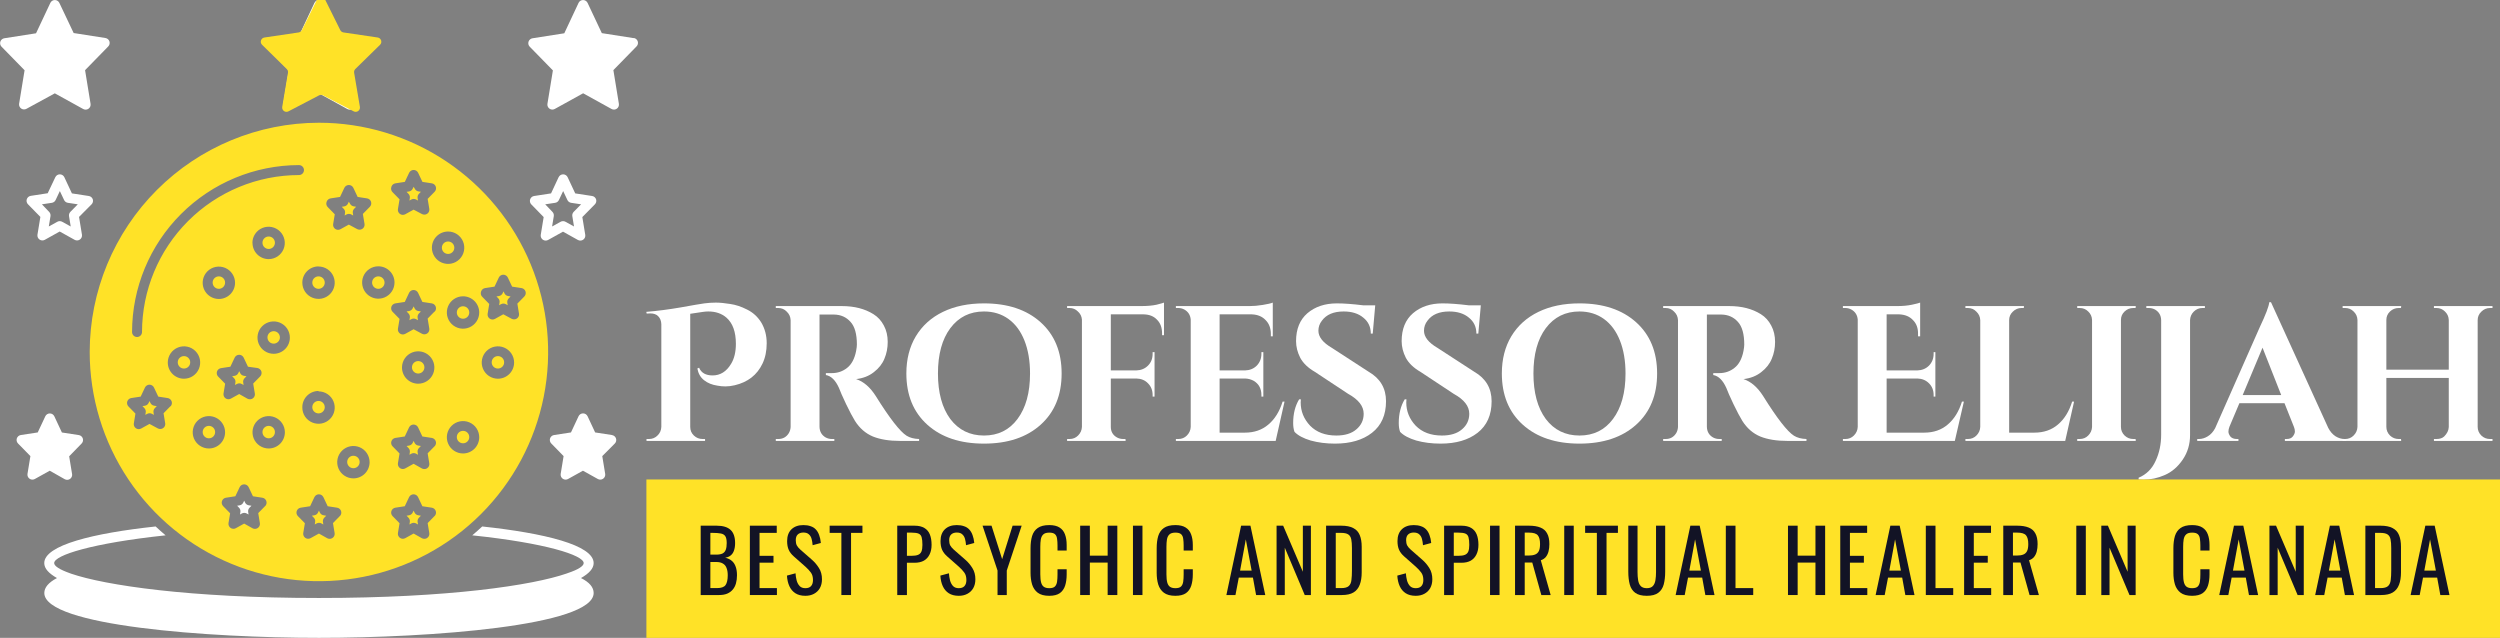
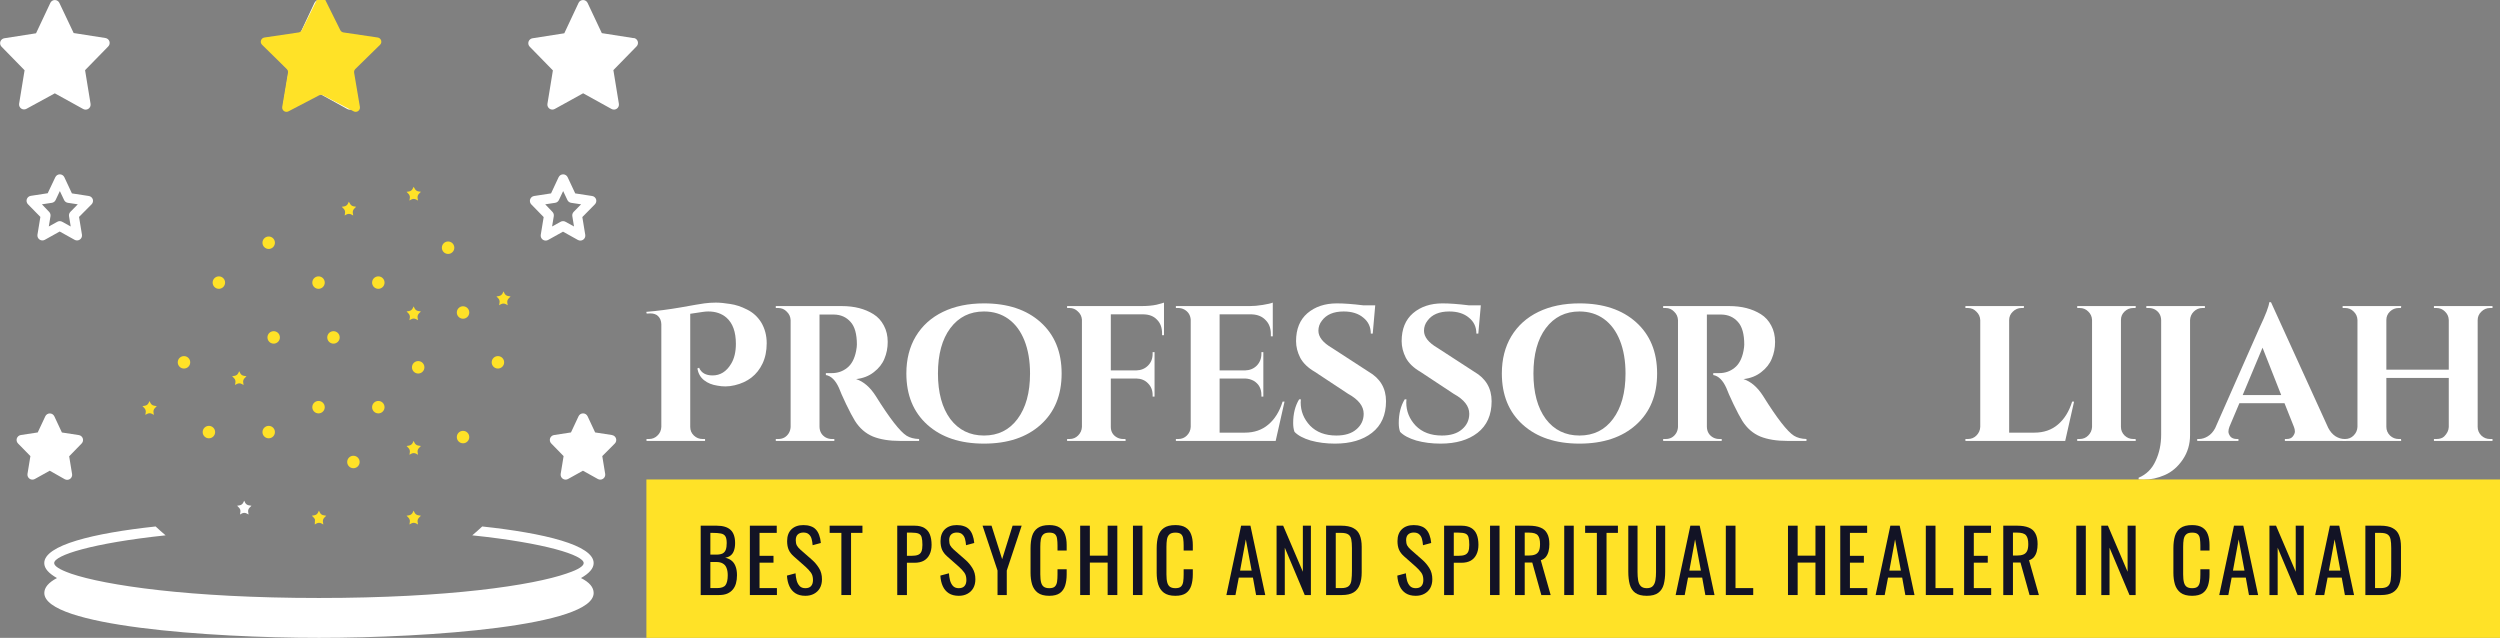
<svg xmlns="http://www.w3.org/2000/svg" width="584" height="149" viewBox="0 0 584 149" fill="none">
  <rect x="0" y="0" width="584" height="149" fill="#808080" stroke="none" />
  <path d="M163.307 85.9C163.817 87.1 164.867 87.7 166.457 87.7C168.257 87.7 169.697 86.8 170.777 85C171.527 83.77 171.902 82.21 171.902 80.32C171.902 77.53 171.167 75.49 169.697 74.2C168.587 73.24 167.177 72.76 165.467 72.76C165.077 72.76 164.672 72.79 164.252 72.85L161.237 73.3V99.715C161.237 100.525 161.522 101.2 162.092 101.74C162.662 102.28 163.337 102.55 164.117 102.55H164.702V103H151.022V102.55H151.607C152.387 102.55 153.047 102.28 153.587 101.74C154.157 101.2 154.457 100.525 154.487 99.715V75.73C154.457 74.95 154.217 74.335 153.767 73.885C153.347 73.435 152.717 73.21 151.877 73.21C151.667 73.21 151.397 73.225 151.067 73.255L150.977 72.85C153.527 72.64 156.197 72.295 158.987 71.815C161.807 71.305 163.652 70.99 164.522 70.87C165.422 70.75 166.322 70.69 167.222 70.69C168.152 70.69 169.262 70.795 170.552 71.005C171.842 71.185 173.162 71.62 174.512 72.31C175.862 72.97 176.957 73.96 177.797 75.28C178.667 76.72 179.102 78.355 179.102 80.185C179.102 81.985 178.772 83.575 178.112 84.955C176.852 87.595 174.692 89.275 171.632 89.995C170.882 90.175 170.162 90.265 169.472 90.265C168.812 90.265 168.182 90.205 167.582 90.085C166.352 89.905 165.317 89.485 164.477 88.825C163.637 88.165 163.112 87.25 162.902 86.08L163.307 85.9Z" fill="white" />
  <path d="M193.509 73.48H191.574C191.514 73.48 191.469 73.48 191.439 73.48V99.715C191.469 100.825 191.949 101.65 192.879 102.19C193.329 102.43 193.809 102.55 194.319 102.55H194.904V103H181.224V102.55H181.809C182.889 102.55 183.714 102.085 184.284 101.155C184.524 100.735 184.659 100.27 184.689 99.76V74.785C184.659 74.005 184.359 73.345 183.789 72.805C183.249 72.235 182.589 71.95 181.809 71.95H181.224V71.5H196.659C199.569 71.5 202.029 72.13 204.039 73.39C205.059 74.02 205.869 74.905 206.469 76.045C207.069 77.155 207.369 78.43 207.369 79.87C207.369 81.28 207.114 82.585 206.604 83.785C206.124 84.985 205.299 86.035 204.129 86.935C202.989 87.835 201.609 88.375 199.989 88.555C201.729 89.125 203.259 90.445 204.579 92.515C207.819 97.705 210.219 100.795 211.779 101.785C212.559 102.265 213.534 102.52 214.704 102.55V103H210.294C207.744 103 205.614 102.655 203.904 101.965C202.194 101.245 200.799 100.03 199.719 98.32C199.179 97.45 198.489 96.145 197.649 94.405C196.809 92.635 196.254 91.375 195.984 90.625C195.174 88.825 194.154 87.82 192.924 87.61V87.16H194.319C195.669 87.16 196.854 86.755 197.874 85.945C198.924 85.135 199.629 83.815 199.989 81.985C200.109 81.355 200.169 80.86 200.169 80.5C200.169 78.04 199.674 76.27 198.684 75.19C197.694 74.08 196.419 73.51 194.859 73.48C194.559 73.48 194.109 73.48 193.509 73.48Z" fill="white" />
  <path d="M229.861 70.87C235.411 70.87 239.821 72.34 243.091 75.28C246.361 78.22 247.996 82.21 247.996 87.25C247.996 92.29 246.361 96.28 243.091 99.22C239.821 102.16 235.411 103.63 229.861 103.63C224.311 103.63 219.901 102.16 216.631 99.22C213.361 96.28 211.726 92.29 211.726 87.25C211.726 83.92 212.461 81.025 213.931 78.565C215.431 76.075 217.546 74.17 220.276 72.85C223.006 71.53 226.201 70.87 229.861 70.87ZM221.986 97.87C223.936 100.45 226.561 101.74 229.861 101.74C233.161 101.74 235.771 100.45 237.691 97.87C239.641 95.26 240.616 91.72 240.616 87.25C240.616 84.31 240.181 81.745 239.311 79.555C238.441 77.365 237.196 75.685 235.576 74.515C233.956 73.345 232.051 72.76 229.861 72.76C226.561 72.76 223.936 74.065 221.986 76.675C220.066 79.255 219.106 82.78 219.106 87.25C219.106 91.72 220.066 95.26 221.986 97.87Z" fill="white" />
  <path d="M259.488 73.435V86.53H265.428C266.538 86.5 267.453 86.125 268.173 85.405C268.893 84.685 269.253 83.77 269.253 82.66V82.255H269.703V92.65H269.253V92.29C269.253 91.18 268.893 90.265 268.173 89.545C267.483 88.825 266.583 88.45 265.473 88.42H259.488V99.715C259.488 100.825 259.968 101.65 260.928 102.19C261.378 102.43 261.858 102.55 262.368 102.55H262.908L262.953 103H249.273V102.55H249.858C250.638 102.55 251.298 102.28 251.838 101.74C252.408 101.17 252.708 100.495 252.738 99.715V74.65C252.678 73.9 252.363 73.27 251.793 72.76C251.253 72.22 250.608 71.95 249.858 71.95H249.273V71.5H266.508C267.978 71.5 269.193 71.395 270.153 71.185C271.113 70.945 271.698 70.78 271.908 70.69V78.295H271.458V77.845C271.458 76.525 271.068 75.475 270.288 74.695C269.538 73.885 268.503 73.465 267.183 73.435H259.488Z" fill="white" />
  <path d="M275.271 102.55C276.051 102.55 276.711 102.28 277.251 101.74C277.821 101.17 278.121 100.495 278.151 99.715V74.65C278.061 73.6 277.566 72.82 276.666 72.31C276.216 72.07 275.751 71.95 275.271 71.95H274.686V71.5H291.921C292.851 71.5 293.871 71.41 294.981 71.23C296.091 71.05 296.871 70.87 297.321 70.69V78.565H296.871V78.025C296.871 76.675 296.466 75.595 295.656 74.785C294.876 73.945 293.811 73.495 292.461 73.435H284.901V86.53H290.841C291.951 86.5 292.866 86.125 293.586 85.405C294.306 84.655 294.666 83.74 294.666 82.66V82.255H295.116V92.65H294.666V92.29C294.666 90.79 294.066 89.68 292.866 88.96C292.266 88.63 291.606 88.45 290.886 88.42H284.901V101.065H290.796C292.986 101.065 294.816 100.435 296.286 99.175C297.786 97.915 298.896 96.13 299.616 93.82H300.066L297.996 103H274.686V102.55H275.271Z" fill="white" />
  <path d="M302.084 98.815C302.084 96.655 302.549 94.81 303.479 93.28H303.884C303.854 93.52 303.839 93.76 303.839 94C303.839 96.07 304.574 97.885 306.044 99.445C307.544 100.975 309.584 101.74 312.164 101.74C314.174 101.74 315.734 101.26 316.844 100.3C317.984 99.34 318.554 98.125 318.554 96.655C318.554 94.885 317.354 93.34 314.954 92.02L307.124 86.845C305.564 85.945 304.439 84.865 303.749 83.605C303.089 82.315 302.759 81.01 302.759 79.69C302.759 76.87 303.644 74.695 305.414 73.165C307.214 71.635 309.509 70.87 312.299 70.87C313.949 70.87 315.989 71.02 318.419 71.32H321.254L320.669 77.935H320.219C320.219 76.375 319.634 75.13 318.464 74.2C317.324 73.24 315.794 72.76 313.874 72.76C311.534 72.76 309.839 73.48 308.789 74.92C308.249 75.61 307.979 76.39 307.979 77.26C307.979 78.7 309.029 80.035 311.129 81.265L319.724 86.845C322.424 88.405 323.774 90.7 323.774 93.73C323.774 96.94 322.679 99.4 320.489 101.11C318.329 102.79 315.449 103.63 311.849 103.63C309.809 103.63 307.919 103.39 306.179 102.91C304.469 102.4 303.209 101.725 302.399 100.885C302.189 100.315 302.084 99.625 302.084 98.815Z" fill="white" />
  <path d="M326.75 98.815C326.75 96.655 327.215 94.81 328.145 93.28H328.55C328.52 93.52 328.505 93.76 328.505 94C328.505 96.07 329.24 97.885 330.71 99.445C332.21 100.975 334.25 101.74 336.83 101.74C338.84 101.74 340.4 101.26 341.51 100.3C342.65 99.34 343.22 98.125 343.22 96.655C343.22 94.885 342.02 93.34 339.62 92.02L331.79 86.845C330.23 85.945 329.105 84.865 328.415 83.605C327.755 82.315 327.425 81.01 327.425 79.69C327.425 76.87 328.31 74.695 330.08 73.165C331.88 71.635 334.175 70.87 336.965 70.87C338.615 70.87 340.655 71.02 343.085 71.32H345.92L345.335 77.935H344.885C344.885 76.375 344.3 75.13 343.13 74.2C341.99 73.24 340.46 72.76 338.54 72.76C336.2 72.76 334.505 73.48 333.455 74.92C332.915 75.61 332.645 76.39 332.645 77.26C332.645 78.7 333.695 80.035 335.795 81.265L344.39 86.845C347.09 88.405 348.44 90.7 348.44 93.73C348.44 96.94 347.345 99.4 345.155 101.11C342.995 102.79 340.115 103.63 336.515 103.63C334.475 103.63 332.585 103.39 330.845 102.91C329.135 102.4 327.875 101.725 327.065 100.885C326.855 100.315 326.75 99.625 326.75 98.815Z" fill="white" />
  <path d="M368.966 70.87C374.516 70.87 378.926 72.34 382.196 75.28C385.466 78.22 387.101 82.21 387.101 87.25C387.101 92.29 385.466 96.28 382.196 99.22C378.926 102.16 374.516 103.63 368.966 103.63C363.416 103.63 359.006 102.16 355.736 99.22C352.466 96.28 350.831 92.29 350.831 87.25C350.831 83.92 351.566 81.025 353.036 78.565C354.536 76.075 356.651 74.17 359.381 72.85C362.111 71.53 365.306 70.87 368.966 70.87ZM361.091 97.87C363.041 100.45 365.666 101.74 368.966 101.74C372.266 101.74 374.876 100.45 376.796 97.87C378.746 95.26 379.721 91.72 379.721 87.25C379.721 84.31 379.286 81.745 378.416 79.555C377.546 77.365 376.301 75.685 374.681 74.515C373.061 73.345 371.156 72.76 368.966 72.76C365.666 72.76 363.041 74.065 361.091 76.675C359.171 79.255 358.211 82.78 358.211 87.25C358.211 91.72 359.171 95.26 361.091 97.87Z" fill="white" />
  <path d="M400.798 73.48H398.863C398.803 73.48 398.758 73.48 398.728 73.48V99.715C398.758 100.825 399.238 101.65 400.168 102.19C400.618 102.43 401.098 102.55 401.608 102.55H402.193V103H388.513V102.55H389.098C390.178 102.55 391.003 102.085 391.573 101.155C391.813 100.735 391.948 100.27 391.978 99.76V74.785C391.948 74.005 391.648 73.345 391.078 72.805C390.538 72.235 389.878 71.95 389.098 71.95H388.513V71.5H403.948C406.858 71.5 409.318 72.13 411.328 73.39C412.348 74.02 413.158 74.905 413.758 76.045C414.358 77.155 414.658 78.43 414.658 79.87C414.658 81.28 414.403 82.585 413.893 83.785C413.413 84.985 412.588 86.035 411.418 86.935C410.278 87.835 408.898 88.375 407.278 88.555C409.018 89.125 410.548 90.445 411.868 92.515C415.108 97.705 417.508 100.795 419.068 101.785C419.848 102.265 420.823 102.52 421.993 102.55V103H417.583C415.033 103 412.903 102.655 411.193 101.965C409.483 101.245 408.088 100.03 407.008 98.32C406.468 97.45 405.778 96.145 404.938 94.405C404.098 92.635 403.543 91.375 403.273 90.625C402.463 88.825 401.443 87.82 400.213 87.61V87.16H401.608C402.958 87.16 404.143 86.755 405.163 85.945C406.213 85.135 406.918 83.815 407.278 81.985C407.398 81.355 407.458 80.86 407.458 80.5C407.458 78.04 406.963 76.27 405.973 75.19C404.983 74.08 403.708 73.51 402.148 73.48C401.848 73.48 401.398 73.48 400.798 73.48Z" fill="white" />
-   <path d="M431.087 102.55C431.867 102.55 432.527 102.28 433.067 101.74C433.637 101.17 433.937 100.495 433.967 99.715V74.65C433.877 73.6 433.382 72.82 432.482 72.31C432.032 72.07 431.567 71.95 431.087 71.95H430.502V71.5H443.147C444.467 71.5 445.622 71.395 446.612 71.185C447.602 70.975 448.247 70.81 448.547 70.69V78.565H448.052V78.025C448.082 76.675 447.692 75.595 446.882 74.785C446.102 73.945 445.037 73.495 443.687 73.435H440.717V86.53H447.872C448.982 86.5 449.897 86.125 450.617 85.405C451.337 84.655 451.697 83.74 451.697 82.66V82.255H452.102V92.65H451.697V92.29C451.697 91.18 451.337 90.265 450.617 89.545C449.897 88.825 448.997 88.45 447.917 88.42H440.717V101.065H449.492C451.682 101.065 453.512 100.435 454.982 99.175C456.482 97.915 457.592 96.13 458.312 93.82H458.762L456.647 103H430.502V102.55H431.087Z" fill="white" />
  <path d="M459.707 102.55C460.487 102.55 461.147 102.28 461.688 101.74C462.258 101.17 462.557 100.495 462.587 99.715V74.785C462.557 74.005 462.258 73.345 461.688 72.805C461.147 72.235 460.487 71.95 459.707 71.95H459.122V71.5H472.802L472.758 71.95H472.217C471.437 71.95 470.763 72.235 470.193 72.805C469.623 73.345 469.337 74.005 469.337 74.785V101.065H475.232C477.422 101.065 479.253 100.435 480.723 99.175C482.223 97.915 483.332 96.13 484.052 93.82H484.503L482.432 103H459.122V102.55H459.707Z" fill="white" />
  <path d="M485.823 102.55C486.603 102.55 487.263 102.28 487.803 101.74C488.373 101.17 488.673 100.495 488.703 99.715V74.74C488.673 73.96 488.373 73.3 487.803 72.76C487.263 72.22 486.603 71.95 485.823 71.95H485.238V71.5H498.918L498.873 71.95H498.333C497.553 71.95 496.878 72.22 496.308 72.76C495.738 73.3 495.453 73.96 495.453 74.74V99.715C495.453 100.495 495.738 101.17 496.308 101.74C496.878 102.28 497.553 102.55 498.333 102.55H498.873L498.918 103H485.238V102.55H485.823Z" fill="white" />
  <path d="M514.477 71.95C513.697 71.95 513.022 72.235 512.452 72.805C511.912 73.345 511.627 74.005 511.597 74.785V101.65C511.597 103.78 511.027 105.685 509.887 107.365C508.747 109.045 507.352 110.245 505.702 110.965C504.052 111.685 502.402 112.045 500.752 112.045C500.362 112.045 499.972 112.03 499.582 112V111.595C501.382 110.845 502.702 109.54 503.542 107.68C504.412 105.85 504.847 103.795 504.847 101.515V74.785C504.817 73.675 504.337 72.85 503.407 72.31C502.957 72.07 502.477 71.95 501.967 71.95H501.382V71.5H515.062V71.95H514.477Z" fill="white" />
  <path d="M547.696 102.55H548.101V103H533.746V102.55H534.151C534.811 102.55 535.291 102.355 535.591 101.965C535.921 101.545 536.086 101.155 536.086 100.795C536.086 100.435 536.011 100.075 535.861 99.715L533.656 94.18H523.126L520.786 99.715C520.636 100.105 520.561 100.48 520.561 100.84C520.561 101.17 520.711 101.545 521.011 101.965C521.341 102.355 521.851 102.55 522.541 102.55H522.901V103H513.271V102.55H513.676C514.366 102.55 515.056 102.34 515.746 101.92C516.436 101.5 517.006 100.87 517.456 100.03L527.851 76.495C529.261 73.525 530.011 71.56 530.101 70.6H530.506L543.871 99.94C544.321 100.81 544.891 101.47 545.581 101.92C546.271 102.34 546.976 102.55 547.696 102.55ZM523.891 92.29H532.891L528.526 81.22L523.891 92.29Z" fill="white" />
  <path d="M569.153 102.55C569.933 102.55 570.533 102.355 570.953 101.965C571.643 101.275 572.003 100.54 572.033 99.76V88.285H557.453V99.715C557.453 100.495 557.738 101.17 558.308 101.74C558.878 102.28 559.553 102.55 560.333 102.55H560.873L560.918 103H547.238V102.55H547.823C548.603 102.55 549.263 102.28 549.803 101.74C550.373 101.17 550.673 100.495 550.703 99.715V74.74C550.673 73.96 550.373 73.3 549.803 72.76C549.263 72.22 548.603 71.95 547.823 71.95H547.238V71.5H560.918L560.873 71.95H560.333C559.553 71.95 558.878 72.22 558.308 72.76C557.738 73.3 557.453 73.96 557.453 74.74V86.35H572.033V74.74C572.003 73.96 571.703 73.3 571.133 72.76C570.593 72.22 569.933 71.95 569.153 71.95H568.568V71.5H582.248V71.95H581.663C580.883 71.95 580.208 72.235 579.638 72.805C579.068 73.345 578.783 74.005 578.783 74.785V99.715C578.783 100.495 579.068 101.17 579.638 101.74C580.208 102.28 580.883 102.55 581.663 102.55H582.248V103H568.568V102.55H569.153Z" fill="white" />
  <rect x="151" y="112" width="433" height="37" fill="#FFE227" />
  <path d="M163.68 139V122.8H167.4C168.133 122.8 168.766 122.88 169.3 123.04C169.846 123.2 170.3 123.447 170.66 123.78C171.02 124.113 171.286 124.54 171.46 125.06C171.633 125.567 171.72 126.167 171.72 126.86C171.72 127.527 171.633 128.107 171.46 128.6C171.3 129.08 171.046 129.46 170.7 129.74C170.366 130.02 169.933 130.2 169.4 130.28C170.053 130.427 170.58 130.68 170.98 131.04C171.38 131.387 171.673 131.84 171.86 132.4C172.06 132.947 172.16 133.607 172.16 134.38C172.16 135.073 172.08 135.707 171.92 136.28C171.76 136.853 171.506 137.34 171.16 137.74C170.826 138.14 170.393 138.453 169.86 138.68C169.34 138.893 168.72 139 168 139H163.68ZM165.94 137.38H167.46C168.473 137.38 169.146 137.147 169.48 136.68C169.826 136.2 170 135.433 170 134.38C170 133.7 169.906 133.133 169.72 132.68C169.546 132.213 169.26 131.867 168.86 131.64C168.473 131.4 167.946 131.28 167.28 131.28H165.94V137.38ZM165.94 129.56H167.28C167.92 129.56 168.42 129.473 168.78 129.3C169.14 129.113 169.393 128.82 169.54 128.42C169.686 128.02 169.76 127.5 169.76 126.86C169.76 126.113 169.646 125.573 169.42 125.24C169.193 124.907 168.84 124.7 168.36 124.62C167.88 124.527 167.253 124.48 166.48 124.48H165.94V129.56Z" fill="#121325" />
  <path d="M175.168 139V122.8H181.448V124.48H177.428V129.84H180.688V131.44H177.428V137.38H181.488V139H175.168Z" fill="#121325" />
  <path d="M188.132 139.18C187.199 139.18 186.419 138.98 185.792 138.58C185.179 138.18 184.712 137.627 184.392 136.92C184.072 136.213 183.886 135.393 183.833 134.46L185.833 133.92C185.873 134.493 185.959 135.047 186.093 135.58C186.239 136.113 186.472 136.553 186.792 136.9C187.112 137.233 187.559 137.4 188.132 137.4C188.719 137.4 189.159 137.24 189.453 136.92C189.759 136.587 189.913 136.113 189.913 135.5C189.913 134.767 189.746 134.18 189.413 133.74C189.079 133.287 188.659 132.833 188.153 132.38L185.433 129.98C184.899 129.513 184.506 129.007 184.253 128.46C183.999 127.9 183.872 127.213 183.872 126.4C183.872 125.213 184.212 124.293 184.892 123.64C185.572 122.987 186.499 122.66 187.673 122.66C188.313 122.66 188.873 122.747 189.353 122.92C189.846 123.08 190.253 123.333 190.573 123.68C190.906 124.027 191.166 124.467 191.353 125C191.553 125.52 191.686 126.133 191.753 126.84L189.833 127.36C189.793 126.827 189.713 126.34 189.593 125.9C189.473 125.447 189.259 125.087 188.952 124.82C188.659 124.54 188.233 124.4 187.673 124.4C187.113 124.4 186.673 124.553 186.353 124.86C186.046 125.153 185.892 125.593 185.892 126.18C185.892 126.673 185.972 127.08 186.132 127.4C186.306 127.72 186.579 128.047 186.952 128.38L189.693 130.78C190.306 131.313 190.846 131.953 191.312 132.7C191.779 133.433 192.013 134.307 192.013 135.32C192.013 136.12 191.846 136.813 191.513 137.4C191.179 137.973 190.719 138.413 190.132 138.72C189.559 139.027 188.892 139.18 188.132 139.18Z" fill="#121325" />
  <path d="M196.546 139V124.48H193.806V122.8H201.466V124.48H198.806V139H196.546Z" fill="#121325" />
  <path d="M209.598 139V122.8H213.618C214.591 122.8 215.364 122.98 215.938 123.34C216.524 123.687 216.951 124.193 217.218 124.86C217.484 125.527 217.618 126.333 217.618 127.28C217.618 128.133 217.464 128.873 217.158 129.5C216.864 130.127 216.424 130.613 215.838 130.96C215.251 131.293 214.518 131.46 213.638 131.46H211.858V139H209.598ZM211.858 129.84H212.898C213.551 129.84 214.064 129.767 214.438 129.62C214.811 129.473 215.078 129.22 215.238 128.86C215.398 128.487 215.478 127.967 215.478 127.3C215.478 126.527 215.418 125.933 215.298 125.52C215.191 125.107 214.958 124.82 214.598 124.66C214.238 124.5 213.678 124.42 212.918 124.42H211.858V129.84Z" fill="#121325" />
  <path d="M223.968 139.18C223.035 139.18 222.255 138.98 221.628 138.58C221.015 138.18 220.548 137.627 220.228 136.92C219.908 136.213 219.722 135.393 219.668 134.46L221.668 133.92C221.708 134.493 221.795 135.047 221.928 135.58C222.075 136.113 222.308 136.553 222.628 136.9C222.948 137.233 223.395 137.4 223.968 137.4C224.555 137.4 224.995 137.24 225.288 136.92C225.595 136.587 225.748 136.113 225.748 135.5C225.748 134.767 225.582 134.18 225.248 133.74C224.915 133.287 224.495 132.833 223.988 132.38L221.268 129.98C220.735 129.513 220.342 129.007 220.088 128.46C219.835 127.9 219.708 127.213 219.708 126.4C219.708 125.213 220.048 124.293 220.728 123.64C221.408 122.987 222.335 122.66 223.508 122.66C224.148 122.66 224.708 122.747 225.188 122.92C225.682 123.08 226.088 123.333 226.408 123.68C226.742 124.027 227.002 124.467 227.188 125C227.388 125.52 227.522 126.133 227.588 126.84L225.668 127.36C225.628 126.827 225.548 126.34 225.428 125.9C225.308 125.447 225.095 125.087 224.788 124.82C224.495 124.54 224.068 124.4 223.508 124.4C222.948 124.4 222.508 124.553 222.188 124.86C221.882 125.153 221.728 125.593 221.728 126.18C221.728 126.673 221.808 127.08 221.968 127.4C222.142 127.72 222.415 128.047 222.788 128.38L225.528 130.78C226.142 131.313 226.682 131.953 227.148 132.7C227.615 133.433 227.848 134.307 227.848 135.32C227.848 136.12 227.682 136.813 227.348 137.4C227.015 137.973 226.555 138.413 225.968 138.72C225.395 139.027 224.728 139.18 223.968 139.18Z" fill="#121325" />
  <path d="M233.023 139V133.28L229.523 122.8H231.623L234.103 130.62L236.543 122.8H238.663L235.183 133.28V139H233.023Z" fill="#121325" />
  <path d="M245.095 139.18C243.948 139.18 243.055 138.94 242.415 138.46C241.788 137.98 241.348 137.333 241.095 136.52C240.855 135.707 240.735 134.8 240.735 133.8V128.08C240.735 126.987 240.855 126.033 241.095 125.22C241.348 124.407 241.788 123.78 242.415 123.34C243.055 122.887 243.948 122.66 245.095 122.66C246.108 122.66 246.908 122.847 247.495 123.22C248.095 123.593 248.522 124.127 248.775 124.82C249.042 125.513 249.175 126.347 249.175 127.32V128.6H247.035V127.46C247.035 126.86 247.002 126.333 246.935 125.88C246.882 125.413 246.722 125.053 246.455 124.8C246.188 124.547 245.742 124.42 245.115 124.42C244.475 124.42 244.008 124.56 243.715 124.84C243.422 125.107 243.228 125.493 243.135 126C243.055 126.493 243.015 127.073 243.015 127.74V134.16C243.015 134.973 243.082 135.62 243.215 136.1C243.348 136.567 243.568 136.9 243.875 137.1C244.182 137.3 244.595 137.4 245.115 137.4C245.728 137.4 246.168 137.267 246.435 137C246.702 136.72 246.868 136.34 246.935 135.86C247.002 135.38 247.035 134.82 247.035 134.18V132.98H249.175V134.18C249.175 135.167 249.055 136.04 248.815 136.8C248.575 137.547 248.162 138.133 247.575 138.56C246.988 138.973 246.162 139.18 245.095 139.18Z" fill="#121325" />
  <path d="M252.328 139V122.8H254.588V129.8H258.748V122.8H261.008V139H258.748V131.42H254.588V139H252.328Z" fill="#121325" />
  <path d="M264.659 139V122.8H266.879V139H264.659Z" fill="#121325" />
  <path d="M274.56 139.18C273.413 139.18 272.52 138.94 271.88 138.46C271.253 137.98 270.813 137.333 270.56 136.52C270.32 135.707 270.2 134.8 270.2 133.8V128.08C270.2 126.987 270.32 126.033 270.56 125.22C270.813 124.407 271.253 123.78 271.88 123.34C272.52 122.887 273.413 122.66 274.56 122.66C275.573 122.66 276.373 122.847 276.96 123.22C277.56 123.593 277.987 124.127 278.24 124.82C278.507 125.513 278.64 126.347 278.64 127.32V128.6H276.5V127.46C276.5 126.86 276.467 126.333 276.4 125.88C276.347 125.413 276.187 125.053 275.92 124.8C275.653 124.547 275.207 124.42 274.58 124.42C273.94 124.42 273.473 124.56 273.18 124.84C272.887 125.107 272.693 125.493 272.6 126C272.52 126.493 272.48 127.073 272.48 127.74V134.16C272.48 134.973 272.547 135.62 272.68 136.1C272.813 136.567 273.033 136.9 273.34 137.1C273.647 137.3 274.06 137.4 274.58 137.4C275.193 137.4 275.633 137.267 275.9 137C276.167 136.72 276.333 136.34 276.4 135.86C276.467 135.38 276.5 134.82 276.5 134.18V132.98H278.64V134.18C278.64 135.167 278.52 136.04 278.28 136.8C278.04 137.547 277.627 138.133 277.04 138.56C276.453 138.973 275.627 139.18 274.56 139.18Z" fill="#121325" />
  <path d="M286.483 139L289.923 122.8H292.103L295.563 139H293.423L292.683 134.92H289.383L288.603 139H286.483ZM289.683 133.3H292.383L291.023 126L289.683 133.3Z" fill="#121325" />
  <path d="M298.207 139V122.8H299.747L304.347 133.56V122.8H306.227V139H304.787L300.127 127.94V139H298.207Z" fill="#121325" />
  <path d="M309.773 139V122.8H313.293C314.493 122.8 315.44 122.987 316.133 123.36C316.84 123.72 317.34 124.267 317.633 125C317.94 125.733 318.093 126.647 318.093 127.74V133.7C318.093 134.847 317.94 135.813 317.633 136.6C317.34 137.387 316.853 137.987 316.173 138.4C315.507 138.8 314.607 139 313.473 139H309.773ZM312.033 137.38H313.313C314.14 137.38 314.727 137.22 315.073 136.9C315.42 136.58 315.627 136.113 315.693 135.5C315.773 134.887 315.813 134.147 315.813 133.28V128.02C315.813 127.18 315.76 126.5 315.653 125.98C315.547 125.46 315.313 125.08 314.953 124.84C314.593 124.6 314.027 124.48 313.253 124.48H312.033V137.38Z" fill="#121325" />
  <path d="M330.711 139.18C329.777 139.18 328.997 138.98 328.371 138.58C327.757 138.18 327.291 137.627 326.971 136.92C326.651 136.213 326.464 135.393 326.411 134.46L328.411 133.92C328.451 134.493 328.537 135.047 328.671 135.58C328.817 136.113 329.051 136.553 329.371 136.9C329.691 137.233 330.137 137.4 330.711 137.4C331.297 137.4 331.737 137.24 332.031 136.92C332.337 136.587 332.491 136.113 332.491 135.5C332.491 134.767 332.324 134.18 331.991 133.74C331.657 133.287 331.237 132.833 330.731 132.38L328.011 129.98C327.477 129.513 327.084 129.007 326.831 128.46C326.577 127.9 326.451 127.213 326.451 126.4C326.451 125.213 326.791 124.293 327.471 123.64C328.151 122.987 329.077 122.66 330.251 122.66C330.891 122.66 331.451 122.747 331.931 122.92C332.424 123.08 332.831 123.333 333.151 123.68C333.484 124.027 333.744 124.467 333.931 125C334.131 125.52 334.264 126.133 334.331 126.84L332.411 127.36C332.371 126.827 332.291 126.34 332.171 125.9C332.051 125.447 331.837 125.087 331.531 124.82C331.237 124.54 330.811 124.4 330.251 124.4C329.691 124.4 329.251 124.553 328.931 124.86C328.624 125.153 328.471 125.593 328.471 126.18C328.471 126.673 328.551 127.08 328.711 127.4C328.884 127.72 329.157 128.047 329.531 128.38L332.271 130.78C332.884 131.313 333.424 131.953 333.891 132.7C334.357 133.433 334.591 134.307 334.591 135.32C334.591 136.12 334.424 136.813 334.091 137.4C333.757 137.973 333.297 138.413 332.711 138.72C332.137 139.027 331.471 139.18 330.711 139.18Z" fill="#121325" />
  <path d="M337.344 139V122.8H341.364C342.337 122.8 343.11 122.98 343.684 123.34C344.27 123.687 344.697 124.193 344.964 124.86C345.23 125.527 345.364 126.333 345.364 127.28C345.364 128.133 345.21 128.873 344.904 129.5C344.61 130.127 344.17 130.613 343.584 130.96C342.997 131.293 342.264 131.46 341.384 131.46H339.604V139H337.344ZM339.604 129.84H340.644C341.297 129.84 341.81 129.767 342.184 129.62C342.557 129.473 342.824 129.22 342.984 128.86C343.144 128.487 343.224 127.967 343.224 127.3C343.224 126.527 343.164 125.933 343.044 125.52C342.937 125.107 342.704 124.82 342.344 124.66C341.984 124.5 341.424 124.42 340.664 124.42H339.604V129.84Z" fill="#121325" />
  <path d="M348.073 139V122.8H350.293V139H348.073Z" fill="#121325" />
  <path d="M353.914 139V122.8H357.174C358.254 122.8 359.147 122.947 359.854 123.24C360.561 123.52 361.081 123.98 361.414 124.62C361.761 125.247 361.934 126.073 361.934 127.1C361.934 127.727 361.867 128.3 361.734 128.82C361.601 129.327 361.387 129.76 361.094 130.12C360.801 130.467 360.414 130.72 359.934 130.88L362.234 139H360.054L357.934 131.4H356.174V139H353.914ZM356.174 129.78H357.034C357.674 129.78 358.194 129.7 358.594 129.54C358.994 129.38 359.287 129.107 359.474 128.72C359.661 128.333 359.754 127.793 359.754 127.1C359.754 126.153 359.581 125.473 359.234 125.06C358.887 124.633 358.201 124.42 357.174 124.42H356.174V129.78Z" fill="#121325" />
  <path d="M365.405 139V122.8H367.625V139H365.405Z" fill="#121325" />
  <path d="M373.026 139V124.48H370.286V122.8H377.946V124.48H375.286V139H373.026Z" fill="#121325" />
  <path d="M384.688 139.18C383.514 139.18 382.614 138.947 381.988 138.48C381.361 138.013 380.934 137.36 380.708 136.52C380.481 135.667 380.368 134.673 380.368 133.54V122.8H382.528V133.64C382.528 134.333 382.574 134.967 382.668 135.54C382.761 136.113 382.961 136.567 383.268 136.9C383.588 137.233 384.061 137.4 384.688 137.4C385.328 137.4 385.801 137.233 386.108 136.9C386.414 136.567 386.614 136.113 386.708 135.54C386.801 134.967 386.848 134.333 386.848 133.64V122.8H388.988V133.54C388.988 134.673 388.874 135.667 388.648 136.52C388.421 137.36 387.994 138.013 387.368 138.48C386.754 138.947 385.861 139.18 384.688 139.18Z" fill="#121325" />
  <path d="M391.429 139L394.869 122.8H397.049L400.509 139H398.369L397.629 134.92H394.329L393.549 139H391.429ZM394.629 133.3H397.329L395.969 126L394.629 133.3Z" fill="#121325" />
  <path d="M403.152 139V122.8H405.412V137.38H409.552V139H403.152Z" fill="#121325" />
  <path d="M417.672 139V122.8H419.932V129.8H424.092V122.8H426.352V139H424.092V131.42H419.932V139H417.672Z" fill="#121325" />
  <path d="M429.883 139V122.8H436.163V124.48H432.143V129.84H435.403V131.44H432.143V137.38H436.203V139H429.883Z" fill="#121325" />
  <path d="M438.147 139L441.587 122.8H443.767L447.227 139H445.087L444.347 134.92H441.047L440.267 139H438.147ZM441.347 133.3H444.047L442.687 126L441.347 133.3Z" fill="#121325" />
  <path d="M449.871 139V122.8H452.131V137.38H456.271V139H449.871Z" fill="#121325" />
  <path d="M458.82 139V122.8H465.1V124.48H461.08V129.84H464.34V131.44H461.08V137.38H465.14V139H458.82Z" fill="#121325" />
  <path d="M467.965 139V122.8H471.225C472.305 122.8 473.198 122.947 473.905 123.24C474.612 123.52 475.132 123.98 475.465 124.62C475.812 125.247 475.985 126.073 475.985 127.1C475.985 127.727 475.918 128.3 475.785 128.82C475.652 129.327 475.438 129.76 475.145 130.12C474.852 130.467 474.465 130.72 473.985 130.88L476.285 139H474.105L471.985 131.4H470.225V139H467.965ZM470.225 129.78H471.085C471.725 129.78 472.245 129.7 472.645 129.54C473.045 129.38 473.338 129.107 473.525 128.72C473.712 128.333 473.805 127.793 473.805 127.1C473.805 126.153 473.632 125.473 473.285 125.06C472.938 124.633 472.252 124.42 471.225 124.42H470.225V129.78Z" fill="#121325" />
  <path d="M485.026 139V122.8H487.246V139H485.026Z" fill="#121325" />
  <path d="M490.867 139V122.8H492.407L497.007 133.56V122.8H498.887V139H497.447L492.787 127.94V139H490.867Z" fill="#121325" />
  <path d="M512.064 139.18C510.917 139.18 510.024 138.94 509.384 138.46C508.757 137.98 508.317 137.333 508.064 136.52C507.824 135.707 507.704 134.8 507.704 133.8V128.08C507.704 126.987 507.824 126.033 508.064 125.22C508.317 124.407 508.757 123.78 509.384 123.34C510.024 122.887 510.917 122.66 512.064 122.66C513.077 122.66 513.877 122.847 514.464 123.22C515.064 123.593 515.491 124.127 515.744 124.82C516.011 125.513 516.144 126.347 516.144 127.32V128.6H514.004V127.46C514.004 126.86 513.971 126.333 513.904 125.88C513.851 125.413 513.691 125.053 513.424 124.8C513.157 124.547 512.711 124.42 512.084 124.42C511.444 124.42 510.977 124.56 510.684 124.84C510.391 125.107 510.197 125.493 510.104 126C510.024 126.493 509.984 127.073 509.984 127.74V134.16C509.984 134.973 510.051 135.62 510.184 136.1C510.317 136.567 510.537 136.9 510.844 137.1C511.151 137.3 511.564 137.4 512.084 137.4C512.697 137.4 513.137 137.267 513.404 137C513.671 136.72 513.837 136.34 513.904 135.86C513.971 135.38 514.004 134.82 514.004 134.18V132.98H516.144V134.18C516.144 135.167 516.024 136.04 515.784 136.8C515.544 137.547 515.131 138.133 514.544 138.56C513.957 138.973 513.131 139.18 512.064 139.18Z" fill="#121325" />
  <path d="M518.417 139L521.857 122.8H524.037L527.497 139H525.357L524.617 134.92H521.317L520.537 139H518.417ZM521.617 133.3H524.317L522.957 126L521.617 133.3Z" fill="#121325" />
  <path d="M530.141 139V122.8H531.681L536.281 133.56V122.8H538.161V139H536.721L532.061 127.94V139H530.141Z" fill="#121325" />
  <path d="M540.827 139L544.267 122.8H546.447L549.907 139H547.767L547.027 134.92H543.727L542.947 139H540.827ZM544.027 133.3H546.727L545.367 126L544.027 133.3Z" fill="#121325" />
  <path d="M552.551 139V122.8H556.071C557.271 122.8 558.217 122.987 558.911 123.36C559.617 123.72 560.117 124.267 560.411 125C560.717 125.733 560.871 126.647 560.871 127.74V133.7C560.871 134.847 560.717 135.813 560.411 136.6C560.117 137.387 559.631 137.987 558.951 138.4C558.284 138.8 557.384 139 556.251 139H552.551ZM554.811 137.38H556.091C556.917 137.38 557.504 137.22 557.851 136.9C558.197 136.58 558.404 136.113 558.471 135.5C558.551 134.887 558.591 134.147 558.591 133.28V128.02C558.591 127.18 558.537 126.5 558.431 125.98C558.324 125.46 558.091 125.08 557.731 124.84C557.371 124.6 556.804 124.48 556.031 124.48H554.811V137.38Z" fill="#121325" />
-   <path d="M563.12 139L566.56 122.8H568.74L572.2 139H570.06L569.32 134.92H566.02L565.24 139H563.12ZM566.32 133.3H569.02L567.66 126L566.32 133.3Z" fill="#121325" />
  <g clip-path="url(#clip0_542_1029)">
    <path d="M138.677 131.539C138.677 127.337 127.234 124.555 112.648 122.983C111.892 123.693 111.112 124.38 110.32 125.055C127.478 126.848 136.349 129.712 136.349 131.539C136.349 132.226 135.091 133.052 132.647 133.867C132.55 133.89 132.456 133.925 132.367 133.972C124.464 136.708 104.919 139.688 74.502 139.688C44.085 139.688 24.529 136.708 16.636 134.019C16.555 133.978 16.469 133.946 16.38 133.925C13.912 133.052 12.655 132.226 12.655 131.539C12.655 129.7 21.526 126.883 38.684 125.055C37.892 124.392 37.112 123.693 36.356 122.983C21.77 124.555 10.339 127.348 10.339 131.539C10.339 132.82 11.421 133.96 13.307 135.031C11.317 136.079 10.351 137.255 10.351 138.523C10.351 146.206 48.764 149 74.514 149C100.263 149 138.677 146.206 138.677 138.523C138.677 137.196 137.699 136.021 135.72 135.031C137.594 133.96 138.677 132.82 138.677 131.539ZM21.677 46.562C21.608 46.359 21.485 46.179 21.321 46.041C21.157 45.904 20.957 45.814 20.745 45.783L16.799 45.177L15.03 41.394C14.936 41.194 14.787 41.025 14.601 40.907C14.414 40.788 14.197 40.725 13.976 40.725C13.755 40.725 13.539 40.788 13.353 40.907C13.166 41.025 13.017 41.194 12.923 41.394L11.142 45.142L7.196 45.748C6.982 45.779 6.78 45.869 6.615 46.008C6.449 46.147 6.325 46.33 6.258 46.535C6.19 46.741 6.181 46.961 6.231 47.172C6.282 47.382 6.39 47.574 6.544 47.727L9.431 50.672L8.744 54.862C8.718 55.075 8.751 55.29 8.839 55.484C8.928 55.679 9.068 55.846 9.245 55.966C9.422 56.086 9.628 56.156 9.842 56.166C10.055 56.177 10.267 56.128 10.455 56.026L13.947 54.082L17.44 56.026C17.628 56.128 17.84 56.177 18.053 56.166C18.267 56.156 18.473 56.086 18.65 55.966C18.827 55.846 18.967 55.679 19.055 55.484C19.144 55.29 19.177 55.075 19.151 54.862L18.464 50.672L21.397 47.727C21.545 47.576 21.649 47.388 21.698 47.183C21.747 46.978 21.74 46.764 21.677 46.562ZM16.439 49.496C16.311 49.627 16.217 49.785 16.162 49.959C16.108 50.133 16.095 50.317 16.124 50.497L16.52 52.907L14.541 51.812C14.364 51.71 14.163 51.657 13.959 51.657C13.755 51.657 13.554 51.71 13.377 51.812L11.398 52.907L11.794 50.497C11.823 50.317 11.81 50.133 11.756 49.959C11.701 49.785 11.607 49.627 11.48 49.496L9.792 47.727L12.12 47.377C12.307 47.348 12.485 47.273 12.637 47.16C12.79 47.046 12.912 46.897 12.993 46.725L13.982 44.63L14.972 46.725C15.053 46.897 15.175 47.046 15.327 47.16C15.479 47.273 15.657 47.348 15.845 47.377L18.173 47.727L16.439 49.496ZM15.135 111.948C15.323 112.05 15.535 112.098 15.748 112.088C15.962 112.077 16.168 112.008 16.345 111.888C16.522 111.767 16.662 111.601 16.75 111.406C16.839 111.211 16.872 110.996 16.846 110.784L16.159 106.593L19.069 103.602C19.22 103.448 19.325 103.256 19.373 103.046C19.421 102.837 19.41 102.618 19.341 102.414C19.273 102.211 19.149 102.03 18.984 101.892C18.819 101.754 18.619 101.665 18.406 101.634L14.46 101.029L12.69 97.246C12.596 97.046 12.447 96.877 12.261 96.758C12.074 96.64 11.858 96.577 11.637 96.577C11.416 96.577 11.199 96.64 11.013 96.758C10.826 96.877 10.677 97.046 10.583 97.246L8.814 101.017L4.868 101.623C4.654 101.654 4.452 101.744 4.287 101.883C4.121 102.022 3.997 102.205 3.929 102.41C3.862 102.616 3.853 102.836 3.903 103.047C3.954 103.257 4.062 103.449 4.216 103.602L7.103 106.547L6.416 110.737C6.39 110.95 6.423 111.165 6.511 111.359C6.6 111.554 6.74 111.721 6.917 111.841C7.093 111.961 7.3 112.03 7.513 112.041C7.727 112.052 7.939 112.003 8.127 111.901L11.619 109.957L15.135 111.948ZM148.012 8.905L140.586 7.741L137.257 0.675C137.163 0.475 137.014 0.306 136.827 0.188C136.64 0.069 136.424 0.006 136.203 0.006C135.982 0.006 135.766 0.069 135.579 0.188C135.393 0.306 135.244 0.475 135.15 0.675L131.82 7.776L124.394 8.94C124.182 8.973 123.983 9.063 123.82 9.202C123.656 9.34 123.534 9.521 123.466 9.724C123.399 9.928 123.389 10.146 123.437 10.355C123.486 10.563 123.591 10.755 123.742 10.907L129.155 16.448L127.874 24.294C127.848 24.506 127.881 24.721 127.97 24.916C128.058 25.111 128.198 25.277 128.375 25.398C128.552 25.518 128.758 25.587 128.972 25.598C129.185 25.608 129.398 25.56 129.585 25.458L136.221 21.791L142.856 25.458C143.047 25.564 143.264 25.613 143.483 25.6C143.701 25.588 143.911 25.515 144.09 25.388C144.272 25.26 144.414 25.083 144.499 24.876C144.584 24.67 144.607 24.444 144.567 24.224L143.286 16.378L148.699 10.838C148.85 10.685 148.955 10.493 149.004 10.285C149.052 10.076 149.042 9.858 148.975 9.655C148.907 9.451 148.785 9.27 148.622 9.132C148.458 8.993 148.259 8.903 148.047 8.87L148.012 8.905ZM139.247 46.562C139.179 46.359 139.056 46.179 138.891 46.041C138.727 45.904 138.528 45.814 138.316 45.783L134.37 45.177L132.6 41.394C132.506 41.194 132.357 41.025 132.171 40.907C131.984 40.788 131.768 40.725 131.547 40.725C131.326 40.725 131.109 40.788 130.923 40.907C130.736 41.025 130.587 41.194 130.493 41.394L128.724 45.177L124.778 45.783C124.565 45.813 124.365 45.903 124.2 46.04C124.035 46.178 123.911 46.359 123.842 46.563C123.773 46.766 123.762 46.985 123.811 47.195C123.859 47.404 123.964 47.596 124.114 47.75L127.001 50.707L126.314 54.897C126.288 55.109 126.321 55.325 126.41 55.519C126.498 55.714 126.638 55.881 126.815 56.001C126.992 56.121 127.198 56.19 127.412 56.201C127.625 56.212 127.838 56.163 128.026 56.061L131.518 54.117L135.01 56.061C135.198 56.163 135.41 56.212 135.624 56.201C135.837 56.19 136.044 56.121 136.22 56.001C136.397 55.881 136.537 55.714 136.626 55.519C136.714 55.325 136.747 55.109 136.721 54.897L136.034 50.707L138.968 47.727C139.115 47.576 139.219 47.388 139.269 47.183C139.318 46.978 139.31 46.764 139.247 46.562ZM134.009 49.496C133.882 49.627 133.787 49.785 133.732 49.959C133.678 50.133 133.665 50.317 133.695 50.497L134.09 52.907L132.111 51.812C131.934 51.71 131.734 51.657 131.529 51.657C131.325 51.657 131.124 51.71 130.947 51.812L128.968 52.907L129.364 50.497C129.394 50.317 129.381 50.133 129.326 49.959C129.272 49.785 129.177 49.627 129.05 49.496L127.362 47.727L129.69 47.377C129.878 47.348 130.055 47.273 130.208 47.16C130.36 47.046 130.482 46.897 130.563 46.725L131.553 44.63L132.542 46.725C132.623 46.897 132.745 47.046 132.898 47.16C133.05 47.273 133.227 47.348 133.415 47.377L135.743 47.727L134.009 49.496ZM142.972 101.623L139.026 101.017L137.257 97.234C137.163 97.034 137.014 96.865 136.827 96.747C136.64 96.628 136.424 96.565 136.203 96.565C135.982 96.565 135.766 96.628 135.579 96.747C135.393 96.865 135.244 97.034 135.15 97.234L133.38 101.017L129.434 101.623C129.221 101.654 129.021 101.743 128.856 101.881C128.691 102.018 128.567 102.199 128.498 102.403C128.43 102.606 128.419 102.825 128.467 103.035C128.515 103.244 128.62 103.436 128.771 103.59L131.657 106.547L130.971 110.737C130.945 110.95 130.978 111.165 131.066 111.359C131.154 111.554 131.295 111.721 131.471 111.841C131.648 111.961 131.855 112.03 132.068 112.041C132.282 112.052 132.494 112.003 132.682 111.901L136.174 109.957L139.666 111.901C139.854 112.003 140.066 112.052 140.28 112.041C140.493 112.03 140.7 111.961 140.877 111.841C141.053 111.721 141.194 111.554 141.282 111.359C141.37 111.165 141.403 110.95 141.377 110.737L140.691 106.547L143.624 103.602C143.775 103.448 143.88 103.256 143.928 103.046C143.976 102.837 143.965 102.618 143.896 102.414C143.827 102.211 143.704 102.03 143.538 101.892C143.373 101.754 143.173 101.665 142.96 101.634L142.972 101.623ZM4.46 24.259C4.434 24.471 4.467 24.687 4.556 24.881C4.644 25.076 4.784 25.242 4.961 25.363C5.138 25.483 5.344 25.552 5.558 25.563C5.771 25.574 5.984 25.525 6.171 25.423L12.807 21.803L19.442 25.47C19.633 25.575 19.851 25.624 20.069 25.612C20.287 25.6 20.497 25.526 20.676 25.4C20.858 25.272 21 25.094 21.085 24.888C21.17 24.681 21.193 24.455 21.153 24.236L19.872 16.39L25.285 10.849C25.436 10.696 25.541 10.505 25.59 10.296C25.638 10.088 25.628 9.87 25.561 9.666C25.494 9.463 25.371 9.282 25.208 9.143C25.044 9.005 24.845 8.915 24.634 8.882L17.207 7.718L13.866 0.675C13.772 0.475 13.623 0.306 13.436 0.188C13.25 0.069 13.033 0.006 12.812 0.006C12.591 0.006 12.375 0.069 12.188 0.188C12.002 0.306 11.853 0.475 11.759 0.675L8.418 7.776L0.991 8.94C0.785 8.975 0.593 9.065 0.433 9.201C0.274 9.336 0.154 9.512 0.087 9.709C0.019 9.907 0.005 10.119 0.048 10.324C0.09 10.529 0.187 10.718 0.328 10.872L5.741 16.413L4.46 24.259ZM87.248 9.685C87.18 9.482 87.057 9.302 86.893 9.164C86.728 9.026 86.529 8.937 86.317 8.905L78.891 7.741L75.561 0.675C75.467 0.475 75.318 0.306 75.132 0.188C74.945 0.069 74.729 0.006 74.508 0.006C74.287 0.006 74.07 0.069 73.884 0.188C73.697 0.306 73.548 0.475 73.454 0.675L70.125 7.776L62.698 8.94C62.486 8.973 62.288 9.063 62.124 9.202C61.961 9.34 61.838 9.521 61.771 9.724C61.703 9.928 61.694 10.146 61.742 10.355C61.791 10.563 61.896 10.755 62.047 10.907L67.459 16.448L66.179 24.294C66.153 24.506 66.186 24.721 66.274 24.916C66.363 25.111 66.503 25.277 66.68 25.398C66.856 25.518 67.063 25.587 67.276 25.598C67.49 25.608 67.702 25.56 67.89 25.458L74.502 21.803L81.137 25.47C81.329 25.575 81.546 25.624 81.764 25.612C81.982 25.6 82.193 25.526 82.371 25.4C82.554 25.272 82.696 25.094 82.78 24.888C82.865 24.681 82.889 24.455 82.848 24.236L81.568 16.39L86.981 10.849C87.126 10.697 87.228 10.509 87.275 10.304C87.322 10.099 87.313 9.885 87.248 9.685ZM57.251 117.396L57.041 116.953L56.831 117.396C56.75 117.567 56.628 117.717 56.476 117.83C56.324 117.944 56.146 118.018 55.958 118.048L55.388 118.141L55.842 118.606C55.969 118.737 56.064 118.896 56.118 119.069C56.173 119.243 56.186 119.428 56.156 119.607L56.063 120.19L56.482 119.957C56.659 119.855 56.86 119.801 57.064 119.801C57.269 119.801 57.469 119.855 57.646 119.957L58.065 120.19L57.972 119.607C57.943 119.428 57.956 119.243 58.01 119.069C58.065 118.896 58.16 118.737 58.287 118.606L58.74 118.141L58.17 118.048C57.974 118.026 57.787 117.954 57.626 117.84C57.465 117.726 57.336 117.573 57.251 117.396Z" fill="white" />
    <path d="M62.768 102.391C63.571 102.391 64.223 101.74 64.223 100.936C64.223 100.132 63.571 99.481 62.768 99.481C61.964 99.481 61.312 100.132 61.312 100.936C61.312 101.74 61.964 102.391 62.768 102.391Z" fill="#FFE227" />
-     <path d="M74.714 119.724L74.504 119.281L74.295 119.724C74.214 119.895 74.092 120.045 73.939 120.158C73.787 120.272 73.61 120.347 73.422 120.376L72.852 120.469L73.305 120.934C73.433 121.065 73.527 121.224 73.582 121.398C73.636 121.571 73.65 121.756 73.62 121.936L73.527 122.518L73.946 122.285C74.123 122.183 74.323 122.129 74.528 122.129C74.732 122.129 74.933 122.183 75.11 122.285L75.529 122.518L75.436 121.936C75.406 121.756 75.419 121.571 75.474 121.398C75.528 121.224 75.623 121.065 75.75 120.934L76.204 120.469L75.634 120.376C75.438 120.354 75.251 120.283 75.09 120.169C74.929 120.054 74.8 119.901 74.714 119.724Z" fill="#FFE227" />
+     <path d="M74.714 119.724L74.504 119.281L74.295 119.724C74.214 119.895 74.092 120.045 73.939 120.158C73.787 120.272 73.61 120.347 73.422 120.376L72.852 120.469L73.305 120.934C73.433 121.065 73.527 121.224 73.582 121.398L73.527 122.518L73.946 122.285C74.123 122.183 74.323 122.129 74.528 122.129C74.732 122.129 74.933 122.183 75.11 122.285L75.529 122.518L75.436 121.936C75.406 121.756 75.419 121.571 75.474 121.398C75.528 121.224 75.623 121.065 75.75 120.934L76.204 120.469L75.634 120.376C75.438 120.354 75.251 120.283 75.09 120.169C74.929 120.054 74.8 119.901 74.714 119.724Z" fill="#FFE227" />
    <path d="M63.932 80.274C64.735 80.274 65.387 79.622 65.387 78.819C65.387 78.015 64.735 77.364 63.932 77.364C63.128 77.364 62.477 78.015 62.477 78.819C62.477 79.622 63.128 80.274 63.932 80.274Z" fill="#FFE227" />
    <path d="M88.377 96.571C89.181 96.571 89.832 95.919 89.832 95.116C89.832 94.312 89.181 93.66 88.377 93.66C87.573 93.66 86.922 94.312 86.922 95.116C86.922 95.919 87.573 96.571 88.377 96.571Z" fill="#FFE227" />
    <path d="M82.557 109.375C83.36 109.375 84.012 108.724 84.012 107.92C84.012 107.117 83.36 106.465 82.557 106.465C81.753 106.465 81.102 107.117 81.102 107.92C81.102 108.724 81.753 109.375 82.557 109.375Z" fill="#FFE227" />
    <path d="M80.604 49.764L80.511 50.346L80.93 50.113C81.107 50.011 81.308 49.957 81.512 49.957C81.716 49.957 81.917 50.011 82.094 50.113L82.513 50.346L82.42 49.764C82.391 49.584 82.403 49.4 82.458 49.226C82.513 49.052 82.607 48.893 82.734 48.763L83.188 48.297L82.618 48.204C82.43 48.175 82.253 48.1 82.1 47.986C81.948 47.873 81.826 47.724 81.745 47.552L81.489 47.121L81.279 47.564C81.198 47.735 81.076 47.884 80.924 47.998C80.772 48.112 80.594 48.186 80.406 48.216L79.836 48.309L80.29 48.774C80.415 48.904 80.509 49.06 80.564 49.232C80.618 49.404 80.632 49.586 80.604 49.764ZM35.136 94.115L34.926 93.684L34.717 94.126C34.636 94.298 34.514 94.447 34.361 94.561C34.209 94.674 34.032 94.749 33.844 94.778L33.273 94.871L33.727 95.337C33.855 95.467 33.949 95.626 34.004 95.8C34.058 95.974 34.071 96.158 34.042 96.338L33.949 96.92L34.368 96.687C34.545 96.585 34.745 96.531 34.95 96.531C35.154 96.531 35.355 96.585 35.532 96.687L35.951 96.92L35.858 96.338C35.828 96.158 35.841 95.974 35.896 95.8C35.95 95.626 36.045 95.467 36.172 95.337L36.626 94.871L36.056 94.778C35.858 94.755 35.67 94.682 35.51 94.566C35.349 94.45 35.22 94.294 35.136 94.115Z" fill="#FFE227" />
    <path d="M62.768 58.157C63.571 58.157 64.223 57.505 64.223 56.702C64.223 55.898 63.571 55.246 62.768 55.246C61.964 55.246 61.312 55.898 61.312 56.702C61.312 57.505 61.964 58.157 62.768 58.157Z" fill="#FFE227" />
    <path d="M77.9 80.274C78.704 80.274 79.356 79.622 79.356 78.819C79.356 78.015 78.704 77.364 77.9 77.364C77.097 77.364 76.445 78.015 76.445 78.819C76.445 79.622 77.097 80.274 77.9 80.274Z" fill="#FFE227" />
    <path d="M96.831 119.724L96.622 119.282L96.412 119.724C96.331 119.896 96.209 120.045 96.057 120.158C95.904 120.272 95.727 120.347 95.539 120.376L94.969 120.469L95.423 120.935C95.55 121.065 95.644 121.224 95.699 121.398C95.754 121.572 95.767 121.756 95.737 121.936L95.644 122.518L96.063 122.285C96.24 122.183 96.441 122.129 96.645 122.129C96.849 122.129 97.05 122.183 97.227 122.285L97.646 122.518L97.553 121.936C97.523 121.756 97.536 121.572 97.591 121.398C97.645 121.224 97.74 121.065 97.867 120.935L98.321 120.469L97.751 120.376C97.555 120.354 97.368 120.283 97.207 120.169C97.046 120.055 96.917 119.902 96.831 119.724ZM56.089 87.13L55.88 86.7L55.67 87.142C55.589 87.313 55.467 87.463 55.315 87.576C55.162 87.69 54.985 87.764 54.797 87.794L54.227 87.887L54.681 88.352C54.808 88.483 54.902 88.642 54.957 88.816C55.011 88.989 55.025 89.174 54.995 89.353L54.902 89.936L55.321 89.703C55.498 89.601 55.699 89.547 55.903 89.547C56.107 89.547 56.308 89.601 56.485 89.703L56.904 89.936L56.811 89.353C56.781 89.174 56.794 88.989 56.849 88.816C56.903 88.642 56.998 88.483 57.125 88.352L57.579 87.887L57.009 87.794C56.812 87.771 56.624 87.698 56.463 87.582C56.302 87.465 56.173 87.31 56.089 87.13Z" fill="#FFE227" />
    <path d="M51.127 67.469C51.931 67.469 52.582 66.818 52.582 66.014C52.582 65.21 51.931 64.559 51.127 64.559C50.323 64.559 49.672 65.21 49.672 66.014C49.672 66.818 50.323 67.469 51.127 67.469Z" fill="#FFE227" />
    <path d="M48.799 102.391C49.602 102.391 50.254 101.74 50.254 100.936C50.254 100.132 49.602 99.481 48.799 99.481C47.995 99.481 47.344 100.132 47.344 100.936C47.344 101.74 47.995 102.391 48.799 102.391Z" fill="#FFE227" />
    <path d="M42.978 86.094C43.782 86.094 44.434 85.443 44.434 84.639C44.434 83.835 43.782 83.184 42.978 83.184C42.175 83.184 41.523 83.835 41.523 84.639C41.523 85.443 42.175 86.094 42.978 86.094Z" fill="#FFE227" />
    <path d="M74.408 96.571C75.212 96.571 75.863 95.919 75.863 95.116C75.863 94.312 75.212 93.66 74.408 93.66C73.605 93.66 72.953 94.312 72.953 95.116C72.953 95.919 73.605 96.571 74.408 96.571Z" fill="#FFE227" />
    <path d="M104.674 59.321C105.477 59.321 106.129 58.669 106.129 57.866C106.129 57.062 105.477 56.41 104.674 56.41C103.87 56.41 103.219 57.062 103.219 57.866C103.219 58.669 103.87 59.321 104.674 59.321Z" fill="#FFE227" />
-     <path d="M20.953 82.218C20.953 92.808 24.094 103.161 29.977 111.967C35.861 120.773 44.224 127.636 54.008 131.689C63.793 135.741 74.559 136.802 84.947 134.736C95.334 132.67 104.875 127.57 112.363 120.081C119.852 112.592 124.952 103.051 127.018 92.664C129.084 82.277 128.024 71.511 123.971 61.726C119.918 51.942 113.055 43.579 104.249 37.695C95.443 31.811 85.091 28.671 74.5 28.671C60.303 28.686 46.692 34.333 36.654 44.371C26.615 54.41 20.968 68.021 20.953 82.218ZM39.834 94.871L38.205 96.536L38.589 98.864C38.616 99.032 38.606 99.203 38.56 99.367C38.514 99.53 38.432 99.682 38.321 99.81C38.21 99.939 38.073 100.042 37.918 100.112C37.763 100.181 37.594 100.216 37.425 100.214C37.23 100.215 37.038 100.167 36.866 100.074L34.922 99.027L32.966 100.109C32.778 100.211 32.566 100.26 32.352 100.249C32.139 100.239 31.933 100.169 31.756 100.049C31.579 99.929 31.439 99.762 31.351 99.567C31.262 99.373 31.229 99.158 31.255 98.945L31.639 96.617L30.009 94.953C29.859 94.8 29.754 94.609 29.705 94.4C29.657 94.191 29.666 93.973 29.734 93.77C29.801 93.566 29.924 93.385 30.087 93.247C30.251 93.109 30.45 93.018 30.661 92.985L32.861 92.648L33.863 90.529C33.957 90.329 34.106 90.16 34.292 90.042C34.479 89.923 34.695 89.86 34.916 89.86C35.137 89.86 35.353 89.923 35.54 90.042C35.727 90.16 35.876 90.329 35.969 90.529L36.971 92.648L39.171 92.985C39.383 93.018 39.581 93.109 39.745 93.247C39.908 93.385 40.031 93.566 40.098 93.77C40.166 93.973 40.175 94.191 40.127 94.4C40.078 94.609 39.973 94.8 39.823 94.953L39.834 94.871ZM39.194 84.639C39.203 83.893 39.433 83.166 39.854 82.55C40.275 81.934 40.869 81.456 41.561 81.177C42.253 80.898 43.013 80.83 43.743 80.981C44.474 81.132 45.144 81.496 45.668 82.027C46.193 82.558 46.548 83.232 46.691 83.965C46.833 84.697 46.755 85.455 46.468 86.144C46.18 86.832 45.695 87.421 45.074 87.834C44.453 88.248 43.723 88.469 42.977 88.469C42.476 88.469 41.981 88.37 41.519 88.176C41.056 87.983 40.637 87.701 40.285 87.344C39.934 86.988 39.656 86.566 39.468 86.101C39.281 85.637 39.188 85.14 39.194 84.639ZM48.797 104.766C48.049 104.766 47.318 104.544 46.696 104.128C46.074 103.712 45.589 103.122 45.302 102.43C45.016 101.739 44.941 100.978 45.087 100.244C45.233 99.51 45.593 98.836 46.122 98.307C46.651 97.778 47.326 97.418 48.059 97.272C48.793 97.126 49.554 97.201 50.245 97.487C50.937 97.774 51.527 98.258 51.943 98.881C52.359 99.503 52.581 100.234 52.581 100.982C52.581 101.986 52.182 102.948 51.473 103.658C50.763 104.367 49.801 104.766 48.797 104.766ZM60.124 85.966C60.336 85.999 60.534 86.089 60.698 86.228C60.862 86.366 60.984 86.547 61.051 86.75C61.119 86.954 61.129 87.172 61.08 87.381C61.031 87.589 60.926 87.781 60.776 87.933L59.146 89.598L59.53 91.926C59.557 92.094 59.547 92.265 59.501 92.429C59.455 92.592 59.374 92.744 59.263 92.873C59.152 93.001 59.014 93.104 58.859 93.174C58.704 93.243 58.536 93.279 58.366 93.276C58.171 93.277 57.979 93.229 57.807 93.137L55.875 92.043L53.919 93.125C53.731 93.227 53.519 93.275 53.306 93.265C53.092 93.254 52.886 93.185 52.709 93.065C52.532 92.944 52.392 92.778 52.304 92.583C52.215 92.388 52.182 92.173 52.208 91.961L52.592 89.633L50.963 87.968C50.812 87.816 50.707 87.624 50.658 87.416C50.61 87.207 50.62 86.989 50.687 86.785C50.755 86.582 50.877 86.401 51.04 86.263C51.204 86.124 51.403 86.034 51.614 86.001L53.815 85.663L54.816 83.545C54.91 83.345 55.059 83.176 55.245 83.057C55.432 82.939 55.648 82.876 55.869 82.876C56.09 82.876 56.307 82.939 56.493 83.057C56.68 83.176 56.829 83.345 56.923 83.545L57.924 85.663L60.124 85.966ZM58.96 56.748C58.96 56.001 59.181 55.27 59.596 54.649C60.01 54.027 60.6 53.542 61.29 53.255C61.98 52.968 62.739 52.892 63.472 53.036C64.206 53.18 64.88 53.538 65.41 54.065C65.94 54.592 66.302 55.264 66.451 55.996C66.599 56.728 66.528 57.488 66.245 58.18C65.962 58.871 65.481 59.464 64.862 59.882C64.243 60.301 63.514 60.527 62.766 60.531C62.266 60.531 61.77 60.432 61.308 60.239C60.846 60.046 60.426 59.763 60.075 59.407C59.723 59.051 59.445 58.628 59.258 58.164C59.07 57.699 58.977 57.202 58.983 56.702L58.96 56.748ZM51.126 69.844C50.377 69.844 49.646 69.622 49.024 69.206C48.402 68.79 47.917 68.2 47.63 67.508C47.344 66.817 47.269 66.056 47.415 65.323C47.561 64.589 47.921 63.915 48.45 63.386C48.98 62.856 49.654 62.496 50.388 62.35C51.121 62.204 51.882 62.279 52.573 62.565C53.265 62.852 53.855 63.337 54.271 63.959C54.687 64.581 54.909 65.312 54.909 66.061C54.909 67.064 54.51 68.026 53.801 68.736C53.091 69.445 52.129 69.844 51.126 69.844ZM61.951 118.199L60.322 119.864L60.706 122.192C60.733 122.359 60.723 122.531 60.677 122.695C60.631 122.858 60.549 123.009 60.438 123.138C60.328 123.267 60.19 123.37 60.035 123.439C59.88 123.509 59.712 123.544 59.542 123.542C59.347 123.543 59.155 123.495 58.983 123.402L57.039 122.308L55.083 123.391C54.896 123.493 54.683 123.541 54.47 123.53C54.256 123.52 54.05 123.451 53.873 123.33C53.696 123.21 53.556 123.043 53.468 122.849C53.379 122.654 53.346 122.439 53.372 122.227L53.756 119.898L52.127 118.234C51.976 118.081 51.871 117.89 51.822 117.681C51.774 117.472 51.784 117.254 51.851 117.051C51.919 116.847 52.041 116.667 52.204 116.528C52.368 116.39 52.567 116.299 52.779 116.267L54.979 115.929L55.98 113.81C56.074 113.61 56.223 113.441 56.409 113.323C56.596 113.204 56.812 113.142 57.033 113.142C57.254 113.142 57.471 113.204 57.657 113.323C57.844 113.441 57.993 113.61 58.087 113.81L59.088 115.929L61.288 116.267C61.5 116.299 61.698 116.39 61.862 116.528C62.026 116.667 62.148 116.847 62.215 117.051C62.283 117.254 62.293 117.472 62.244 117.681C62.196 117.89 62.09 118.081 61.94 118.234L61.951 118.199ZM62.766 104.766C62.018 104.766 61.287 104.544 60.664 104.128C60.042 103.712 59.557 103.122 59.271 102.43C58.985 101.739 58.91 100.978 59.056 100.244C59.202 99.51 59.562 98.836 60.091 98.307C60.62 97.778 61.294 97.418 62.028 97.272C62.762 97.126 63.523 97.201 64.214 97.487C64.905 97.774 65.496 98.258 65.912 98.881C66.328 99.503 66.549 100.234 66.549 100.982C66.549 101.986 66.151 102.948 65.441 103.658C64.732 104.367 63.77 104.766 62.766 104.766ZM63.93 82.648C63.182 82.648 62.451 82.427 61.828 82.011C61.206 81.595 60.721 81.004 60.435 80.313C60.149 79.622 60.074 78.861 60.22 78.127C60.366 77.393 60.726 76.719 61.255 76.19C61.784 75.661 62.458 75.301 63.192 75.155C63.926 75.009 64.687 75.084 65.378 75.37C66.069 75.656 66.66 76.141 67.076 76.763C67.492 77.386 67.713 78.117 67.713 78.865C67.713 79.869 67.315 80.831 66.605 81.54C65.896 82.25 64.934 82.648 63.93 82.648ZM79.412 120.527L77.783 122.192L78.167 124.52C78.194 124.688 78.184 124.859 78.138 125.023C78.092 125.186 78.01 125.338 77.899 125.466C77.788 125.595 77.651 125.698 77.496 125.768C77.341 125.837 77.173 125.872 77.003 125.87C76.808 125.871 76.616 125.823 76.444 125.73L74.5 124.636L72.544 125.719C72.356 125.821 72.144 125.869 71.931 125.859C71.717 125.848 71.511 125.779 71.334 125.658C71.157 125.538 71.017 125.372 70.929 125.177C70.84 124.982 70.807 124.767 70.833 124.555L71.217 122.227L69.588 120.562C69.437 120.409 69.332 120.218 69.283 120.009C69.235 119.801 69.245 119.582 69.312 119.379C69.379 119.176 69.502 118.995 69.665 118.856C69.829 118.718 70.028 118.627 70.24 118.595L72.44 118.257L73.441 116.139C73.535 115.939 73.684 115.769 73.87 115.651C74.057 115.533 74.273 115.47 74.494 115.47C74.715 115.47 74.932 115.533 75.118 115.651C75.305 115.769 75.454 115.939 75.548 116.139L76.549 118.257L78.749 118.595C78.961 118.627 79.159 118.718 79.323 118.856C79.487 118.995 79.609 119.176 79.676 119.379C79.744 119.582 79.754 119.801 79.705 120.009C79.656 120.218 79.551 120.409 79.401 120.562L79.412 120.527ZM74.407 91.425C75.155 91.425 75.887 91.647 76.509 92.063C77.131 92.479 77.616 93.07 77.902 93.761C78.188 94.452 78.263 95.213 78.117 95.947C77.971 96.681 77.611 97.355 77.082 97.884C76.553 98.413 75.879 98.773 75.145 98.919C74.411 99.065 73.65 98.99 72.959 98.704C72.268 98.418 71.677 97.933 71.261 97.311C70.846 96.688 70.624 95.957 70.624 95.209C70.611 94.704 70.7 94.202 70.885 93.732C71.069 93.263 71.346 92.834 71.698 92.473C72.051 92.112 72.472 91.825 72.937 91.629C73.402 91.433 73.902 91.332 74.407 91.332V91.425ZM82.555 111.75C81.807 111.75 81.076 111.528 80.454 111.112C79.831 110.697 79.346 110.106 79.06 109.415C78.774 108.723 78.699 107.963 78.845 107.229C78.991 106.495 79.351 105.821 79.88 105.292C80.409 104.763 81.083 104.402 81.817 104.256C82.551 104.11 83.312 104.185 84.003 104.472C84.694 104.758 85.285 105.243 85.701 105.865C86.117 106.487 86.338 107.219 86.338 107.967C86.338 108.97 85.94 109.932 85.23 110.642C84.521 111.351 83.559 111.75 82.555 111.75ZM101.53 120.527L99.9 122.192L100.284 124.52C100.311 124.688 100.301 124.859 100.255 125.023C100.209 125.186 100.128 125.338 100.017 125.466C99.906 125.595 99.768 125.698 99.613 125.768C99.458 125.837 99.29 125.872 99.12 125.87C98.925 125.871 98.733 125.823 98.561 125.73L96.617 124.636L94.662 125.719C94.474 125.821 94.261 125.869 94.048 125.859C93.834 125.848 93.628 125.779 93.451 125.658C93.274 125.538 93.134 125.372 93.046 125.177C92.957 124.982 92.924 124.767 92.95 124.555L93.335 122.227L91.705 120.562C91.554 120.409 91.449 120.218 91.4 120.009C91.352 119.801 91.362 119.582 91.429 119.379C91.497 119.176 91.619 118.995 91.783 118.856C91.946 118.718 92.145 118.627 92.357 118.595L94.557 118.257L95.558 116.139C95.652 115.939 95.801 115.769 95.987 115.651C96.174 115.533 96.39 115.47 96.611 115.47C96.832 115.47 97.049 115.533 97.235 115.651C97.422 115.769 97.571 115.939 97.665 116.139L98.666 118.257L100.866 118.595C101.078 118.627 101.277 118.718 101.44 118.856C101.604 118.995 101.726 119.176 101.793 119.379C101.861 119.582 101.871 119.801 101.822 120.009C101.774 120.218 101.668 120.409 101.518 120.562L101.53 120.527ZM101.53 104.23L99.9 105.895L100.284 108.223C100.311 108.391 100.301 108.562 100.255 108.726C100.209 108.889 100.128 109.041 100.017 109.169C99.906 109.298 99.768 109.401 99.613 109.471C99.458 109.54 99.29 109.575 99.12 109.573C98.925 109.574 98.733 109.526 98.561 109.434L96.617 108.339L94.662 109.422C94.474 109.524 94.261 109.572 94.048 109.562C93.834 109.551 93.628 109.482 93.451 109.362C93.274 109.241 93.134 109.075 93.046 108.88C92.957 108.685 92.924 108.47 92.95 108.258L93.335 105.93L91.705 104.265C91.554 104.112 91.449 103.921 91.4 103.712C91.352 103.504 91.362 103.286 91.429 103.082C91.497 102.879 91.619 102.698 91.783 102.559C91.946 102.421 92.145 102.331 92.357 102.298L94.557 101.96L95.558 99.842C95.652 99.642 95.801 99.473 95.987 99.354C96.174 99.236 96.39 99.173 96.611 99.173C96.832 99.173 97.049 99.236 97.235 99.354C97.422 99.473 97.571 99.642 97.665 99.842L98.666 101.96L100.866 102.298C101.078 102.331 101.277 102.421 101.44 102.559C101.604 102.698 101.726 102.879 101.793 103.082C101.861 103.286 101.871 103.504 101.822 103.712C101.774 103.921 101.668 104.112 101.518 104.265L101.53 104.23ZM93.905 85.803C93.914 85.057 94.144 84.33 94.565 83.714C94.986 83.098 95.58 82.621 96.272 82.341C96.964 82.062 97.724 81.994 98.454 82.145C99.185 82.296 99.855 82.66 100.379 83.191C100.904 83.722 101.259 84.396 101.402 85.129C101.544 85.861 101.466 86.619 101.179 87.308C100.891 87.997 100.406 88.585 99.785 88.998C99.164 89.412 98.434 89.633 97.688 89.633C97.187 89.633 96.692 89.534 96.23 89.341C95.767 89.147 95.348 88.865 94.996 88.508C94.644 88.152 94.367 87.73 94.179 87.265C93.992 86.801 93.899 86.304 93.905 85.803ZM101.53 72.754L99.9 74.419L100.284 76.747C100.311 76.914 100.301 77.086 100.255 77.249C100.209 77.413 100.128 77.564 100.017 77.693C99.906 77.822 99.768 77.925 99.613 77.994C99.458 78.064 99.29 78.099 99.12 78.097C98.925 78.098 98.733 78.05 98.561 77.957L96.617 76.91L94.662 77.992C94.474 78.094 94.261 78.143 94.048 78.132C93.834 78.121 93.628 78.052 93.451 77.932C93.274 77.812 93.134 77.645 93.046 77.45C92.957 77.256 92.924 77.04 92.95 76.828L93.335 74.5L91.705 72.835C91.554 72.683 91.449 72.492 91.4 72.283C91.352 72.074 91.362 71.856 91.429 71.653C91.497 71.449 91.619 71.268 91.783 71.13C91.946 70.991 92.145 70.901 92.357 70.868L94.557 70.531L95.558 68.412C95.652 68.212 95.801 68.043 95.987 67.924C96.174 67.806 96.39 67.743 96.611 67.743C96.832 67.743 97.049 67.806 97.235 67.924C97.422 68.043 97.571 68.212 97.665 68.412L98.666 70.531L100.866 70.868C101.078 70.901 101.277 70.991 101.44 71.13C101.604 71.268 101.726 71.449 101.793 71.653C101.861 71.856 101.871 72.074 101.822 72.283C101.774 72.492 101.668 72.683 101.518 72.835L101.53 72.754ZM108.165 105.93C107.416 105.93 106.685 105.708 106.063 105.292C105.441 104.876 104.956 104.286 104.669 103.594C104.383 102.903 104.308 102.142 104.454 101.408C104.6 100.675 104.96 100 105.49 99.471C106.019 98.942 106.693 98.582 107.427 98.436C108.16 98.29 108.921 98.365 109.612 98.651C110.304 98.938 110.895 99.422 111.31 100.045C111.726 100.667 111.948 101.398 111.948 102.147C111.948 103.15 111.549 104.112 110.84 104.822C110.13 105.531 109.168 105.93 108.165 105.93ZM116.313 88.469C115.565 88.469 114.833 88.247 114.211 87.831C113.589 87.415 113.104 86.825 112.818 86.133C112.532 85.442 112.457 84.681 112.603 83.948C112.749 83.214 113.109 82.54 113.638 82.01C114.167 81.481 114.841 81.121 115.575 80.975C116.309 80.829 117.07 80.904 117.761 81.19C118.452 81.477 119.043 81.962 119.459 82.584C119.874 83.206 120.096 83.937 120.096 84.686C120.096 85.689 119.698 86.651 118.988 87.361C118.279 88.07 117.316 88.469 116.313 88.469ZM112.39 68.074C112.459 67.871 112.582 67.691 112.746 67.553C112.91 67.416 113.109 67.326 113.321 67.294L115.522 66.957L116.523 64.838C116.617 64.638 116.766 64.469 116.952 64.351C117.139 64.232 117.355 64.169 117.576 64.169C117.797 64.169 118.014 64.232 118.2 64.351C118.387 64.469 118.536 64.638 118.63 64.838L119.631 66.957L121.831 67.294C122.043 67.327 122.241 67.418 122.405 67.556C122.569 67.695 122.691 67.875 122.758 68.079C122.826 68.282 122.836 68.5 122.787 68.709C122.738 68.918 122.633 69.109 122.483 69.262L120.853 70.926L121.237 73.254C121.264 73.422 121.254 73.594 121.208 73.757C121.162 73.921 121.081 74.072 120.97 74.201C120.859 74.33 120.721 74.432 120.566 74.502C120.411 74.572 120.243 74.607 120.073 74.605C119.878 74.606 119.686 74.558 119.514 74.465L117.57 73.418L115.615 74.5C115.427 74.602 115.214 74.65 115.001 74.64C114.787 74.629 114.581 74.56 114.404 74.44C114.227 74.319 114.087 74.153 113.999 73.958C113.911 73.763 113.878 73.548 113.904 73.336L114.288 71.008L112.658 69.343C112.493 69.182 112.379 68.975 112.331 68.75C112.283 68.524 112.304 68.289 112.39 68.074ZM111.948 72.998C111.948 73.747 111.726 74.478 111.31 75.1C110.895 75.722 110.304 76.207 109.612 76.494C108.921 76.78 108.16 76.855 107.427 76.709C106.693 76.563 106.019 76.203 105.49 75.674C104.96 75.144 104.6 74.47 104.454 73.737C104.308 73.003 104.383 72.242 104.669 71.551C104.956 70.859 105.441 70.269 106.063 69.853C106.685 69.437 107.416 69.215 108.165 69.215C109.168 69.215 110.13 69.614 110.84 70.323C111.549 71.033 111.948 71.995 111.948 72.998ZM104.672 54.082C105.421 54.082 106.152 54.304 106.774 54.72C107.396 55.136 107.881 55.727 108.168 56.418C108.454 57.109 108.529 57.87 108.383 58.604C108.237 59.337 107.877 60.012 107.348 60.541C106.819 61.07 106.144 61.43 105.411 61.576C104.677 61.722 103.916 61.647 103.225 61.361C102.533 61.075 101.943 60.59 101.527 59.967C101.111 59.345 100.889 58.614 100.889 57.866C100.889 56.862 101.288 55.9 101.997 55.191C102.707 54.481 103.669 54.082 104.672 54.082ZM91.437 43.606C91.505 43.403 91.629 43.222 91.793 43.085C91.957 42.947 92.156 42.858 92.368 42.826L94.568 42.488L95.57 40.37C95.663 40.17 95.812 40.001 95.999 39.882C96.186 39.764 96.402 39.701 96.623 39.701C96.844 39.701 97.06 39.764 97.247 39.882C97.433 40.001 97.582 40.17 97.677 40.37L98.678 42.488L100.878 42.826C101.089 42.859 101.288 42.949 101.452 43.087C101.615 43.226 101.738 43.407 101.805 43.61C101.873 43.814 101.882 44.032 101.834 44.24C101.785 44.449 101.68 44.641 101.53 44.793L99.9 46.458L100.284 48.786C100.311 48.954 100.301 49.125 100.255 49.289C100.209 49.452 100.128 49.604 100.017 49.732C99.906 49.861 99.768 49.964 99.613 50.034C99.458 50.103 99.29 50.138 99.12 50.136C98.925 50.137 98.733 50.089 98.561 49.996L96.617 48.972L94.662 50.055C94.474 50.157 94.261 50.205 94.048 50.194C93.834 50.184 93.628 50.115 93.451 49.994C93.274 49.874 93.134 49.708 93.046 49.513C92.957 49.318 92.924 49.103 92.95 48.891L93.335 46.562L91.705 44.898C91.539 44.737 91.426 44.53 91.378 44.304C91.33 44.078 91.351 43.843 91.437 43.629V43.606ZM92.159 65.991C92.159 66.739 91.937 67.47 91.521 68.093C91.106 68.715 90.515 69.2 89.823 69.486C89.132 69.772 88.371 69.847 87.638 69.701C86.904 69.555 86.23 69.195 85.701 68.666C85.171 68.137 84.811 67.463 84.665 66.729C84.519 65.995 84.594 65.234 84.88 64.543C85.167 63.852 85.652 63.261 86.274 62.845C86.896 62.429 87.627 62.208 88.376 62.208C88.874 62.208 89.368 62.306 89.829 62.498C90.289 62.689 90.707 62.97 91.059 63.324C91.411 63.678 91.689 64.097 91.878 64.559C92.066 65.021 92.162 65.515 92.159 66.014V65.991ZM76.304 47.121C76.373 46.918 76.496 46.738 76.66 46.6C76.824 46.463 77.024 46.373 77.236 46.341L79.436 46.004L80.437 43.885C80.531 43.685 80.68 43.516 80.866 43.398C81.053 43.279 81.269 43.216 81.49 43.216C81.711 43.216 81.928 43.279 82.114 43.398C82.301 43.516 82.45 43.685 82.544 43.885L83.545 46.004L85.745 46.341C85.957 46.374 86.155 46.465 86.319 46.603C86.483 46.741 86.605 46.922 86.672 47.126C86.74 47.329 86.75 47.547 86.701 47.756C86.652 47.965 86.547 48.156 86.397 48.309L84.767 49.973L85.151 52.301C85.178 52.469 85.168 52.641 85.122 52.804C85.076 52.968 84.995 53.119 84.884 53.248C84.773 53.377 84.635 53.479 84.48 53.549C84.325 53.619 84.157 53.654 83.987 53.652C83.792 53.653 83.6 53.605 83.428 53.512L81.484 52.464L79.529 53.547C79.341 53.649 79.129 53.697 78.915 53.687C78.701 53.676 78.495 53.607 78.318 53.486C78.141 53.366 78.001 53.2 77.913 53.005C77.825 52.81 77.792 52.595 77.818 52.383L78.202 50.055L76.572 48.39C76.407 48.229 76.293 48.022 76.245 47.796C76.197 47.571 76.218 47.336 76.304 47.121ZM74.407 62.254C75.155 62.254 75.887 62.476 76.509 62.892C77.131 63.307 77.616 63.898 77.902 64.59C78.188 65.281 78.263 66.041 78.117 66.775C77.971 67.509 77.611 68.183 77.082 68.712C76.553 69.242 75.879 69.602 75.145 69.748C74.411 69.894 73.65 69.819 72.959 69.532C72.268 69.246 71.677 68.761 71.261 68.139C70.846 67.517 70.624 66.785 70.624 66.037C70.621 65.538 70.716 65.044 70.905 64.582C71.094 64.121 71.372 63.701 71.724 63.347C72.075 62.993 72.493 62.713 72.954 62.521C73.414 62.329 73.908 62.231 74.407 62.231V62.254ZM69.844 38.565C70.153 38.565 70.449 38.688 70.667 38.906C70.885 39.125 71.008 39.421 71.008 39.73C71.008 40.038 70.885 40.334 70.667 40.553C70.449 40.771 70.153 40.894 69.844 40.894C60.123 40.906 50.803 44.773 43.929 51.647C37.055 58.521 33.188 67.84 33.176 77.561C33.176 77.87 33.053 78.166 32.835 78.385C32.617 78.603 32.32 78.726 32.012 78.726C31.703 78.726 31.407 78.603 31.189 78.385C30.97 78.166 30.848 77.87 30.848 77.561C30.86 67.223 34.972 57.311 42.283 50.001C49.593 42.69 59.505 38.578 69.844 38.565Z" fill="#FFE227" />
    <path d="M116.69 70.717L116.597 71.299L117.016 71.066C117.193 70.964 117.394 70.91 117.598 70.91C117.803 70.91 118.004 70.964 118.18 71.066L118.6 71.299L118.506 70.717C118.477 70.537 118.49 70.353 118.544 70.179C118.599 70.005 118.694 69.846 118.821 69.716L119.275 69.25L118.704 69.157C118.517 69.128 118.339 69.053 118.187 68.939C118.035 68.826 117.913 68.677 117.831 68.505L117.622 68.063L117.412 68.505C117.331 68.677 117.209 68.826 117.057 68.939C116.904 69.053 116.727 69.128 116.539 69.157L115.969 69.25L116.423 69.716C116.542 69.851 116.628 70.011 116.674 70.185C116.721 70.359 116.726 70.541 116.69 70.717Z" fill="#FFE227" />
    <path d="M74.408 67.469C75.212 67.469 75.863 66.818 75.863 66.014C75.863 65.21 75.212 64.559 74.408 64.559C73.605 64.559 72.953 65.21 72.953 66.014C72.953 66.818 73.605 67.469 74.408 67.469Z" fill="#FFE227" />
    <path d="M108.166 74.454C108.97 74.454 109.621 73.802 109.621 72.998C109.621 72.195 108.97 71.543 108.166 71.543C107.362 71.543 106.711 72.195 106.711 72.998C106.711 73.802 107.362 74.454 108.166 74.454Z" fill="#FFE227" />
    <path d="M95.737 46.272L95.644 46.854L96.063 46.621C96.24 46.519 96.441 46.465 96.645 46.465C96.849 46.465 97.05 46.519 97.227 46.621L97.646 46.854L97.553 46.272C97.523 46.092 97.536 45.907 97.591 45.734C97.645 45.56 97.74 45.401 97.867 45.27L98.321 44.805L97.751 44.712C97.563 44.682 97.385 44.608 97.233 44.494C97.081 44.381 96.959 44.231 96.878 44.06L96.622 43.629L96.412 44.072C96.331 44.243 96.209 44.392 96.057 44.506C95.904 44.62 95.727 44.694 95.539 44.723L94.969 44.816L95.423 45.282C95.548 45.411 95.642 45.568 95.696 45.74C95.751 45.912 95.765 46.094 95.737 46.272Z" fill="#FFE227" />
    <path d="M116.314 86.094C117.118 86.094 117.77 85.443 117.77 84.639C117.77 83.835 117.118 83.184 116.314 83.184C115.511 83.184 114.859 83.835 114.859 84.639C114.859 85.443 115.511 86.094 116.314 86.094Z" fill="#FFE227" />
    <path d="M96.831 71.997L96.622 71.567L96.412 72.009C96.331 72.181 96.209 72.33 96.057 72.443C95.904 72.557 95.727 72.632 95.539 72.661L94.969 72.754L95.423 73.22C95.55 73.35 95.644 73.509 95.699 73.683C95.754 73.857 95.767 74.041 95.737 74.221L95.644 74.803L96.063 74.57C96.24 74.468 96.441 74.414 96.645 74.414C96.849 74.414 97.05 74.468 97.227 74.57L97.646 74.803L97.553 74.221C97.523 74.041 97.536 73.857 97.591 73.683C97.645 73.509 97.74 73.35 97.867 73.22L98.321 72.754L97.751 72.661C97.554 72.638 97.366 72.565 97.205 72.449C97.044 72.332 96.915 72.177 96.831 71.997Z" fill="#FFE227" />
    <path d="M108.166 103.555C108.97 103.555 109.621 102.904 109.621 102.1C109.621 101.296 108.97 100.645 108.166 100.645C107.362 100.645 106.711 101.296 106.711 102.1C106.711 102.904 107.362 103.555 108.166 103.555Z" fill="#FFE227" />
    <path d="M88.377 67.469C89.181 67.469 89.832 66.818 89.832 66.014C89.832 65.21 89.181 64.559 88.377 64.559C87.573 64.559 86.922 65.21 86.922 66.014C86.922 66.818 87.573 67.469 88.377 67.469Z" fill="#FFE227" />
    <path d="M97.689 87.258C98.493 87.258 99.144 86.607 99.144 85.803C99.144 84.999 98.493 84.348 97.689 84.348C96.886 84.348 96.234 84.999 96.234 85.803C96.234 86.607 96.886 87.258 97.689 87.258Z" fill="#FFE227" />
    <path d="M96.831 103.427L96.622 102.996L96.412 103.439C96.331 103.61 96.209 103.759 96.057 103.873C95.904 103.987 95.727 104.061 95.539 104.091L94.969 104.184L95.423 104.649C95.55 104.78 95.644 104.939 95.699 105.112C95.754 105.286 95.767 105.471 95.737 105.65L95.644 106.232L96.063 106C96.24 105.897 96.441 105.844 96.645 105.844C96.849 105.844 97.05 105.897 97.227 106L97.646 106.232L97.553 105.65C97.523 105.471 97.536 105.286 97.591 105.112C97.645 104.939 97.74 104.78 97.867 104.649L98.321 104.184L97.751 104.091C97.554 104.068 97.366 103.994 97.205 103.878C97.044 103.762 96.915 103.607 96.831 103.427Z" fill="#FFE227" />
    <path d="M74.104 -0.198C74.472 -0.938 75.528 -0.938 75.896 -0.198L79.489 7.034C79.634 7.327 79.914 7.531 80.238 7.578L88.226 8.761C89.043 8.882 89.37 9.886 88.779 10.464L83.012 16.116C82.778 16.346 82.671 16.674 82.726 16.997L84.07 24.96C84.207 25.774 83.353 26.395 82.621 26.012L75.463 22.274C75.173 22.122 74.827 22.122 74.537 22.274L67.379 26.012C66.647 26.395 65.793 25.774 65.93 24.96L67.274 16.997C67.329 16.674 67.222 16.346 66.988 16.116L61.221 10.464C60.63 9.886 60.957 8.882 61.774 8.761L69.762 7.578C70.086 7.531 70.366 7.327 70.511 7.034L74.104 -0.198Z" fill="#FFE227" />
  </g>
  <defs>
    <clipPath id="clip0_542_1029">
      <rect width="149" height="149" fill="white" />
    </clipPath>
  </defs>
</svg>